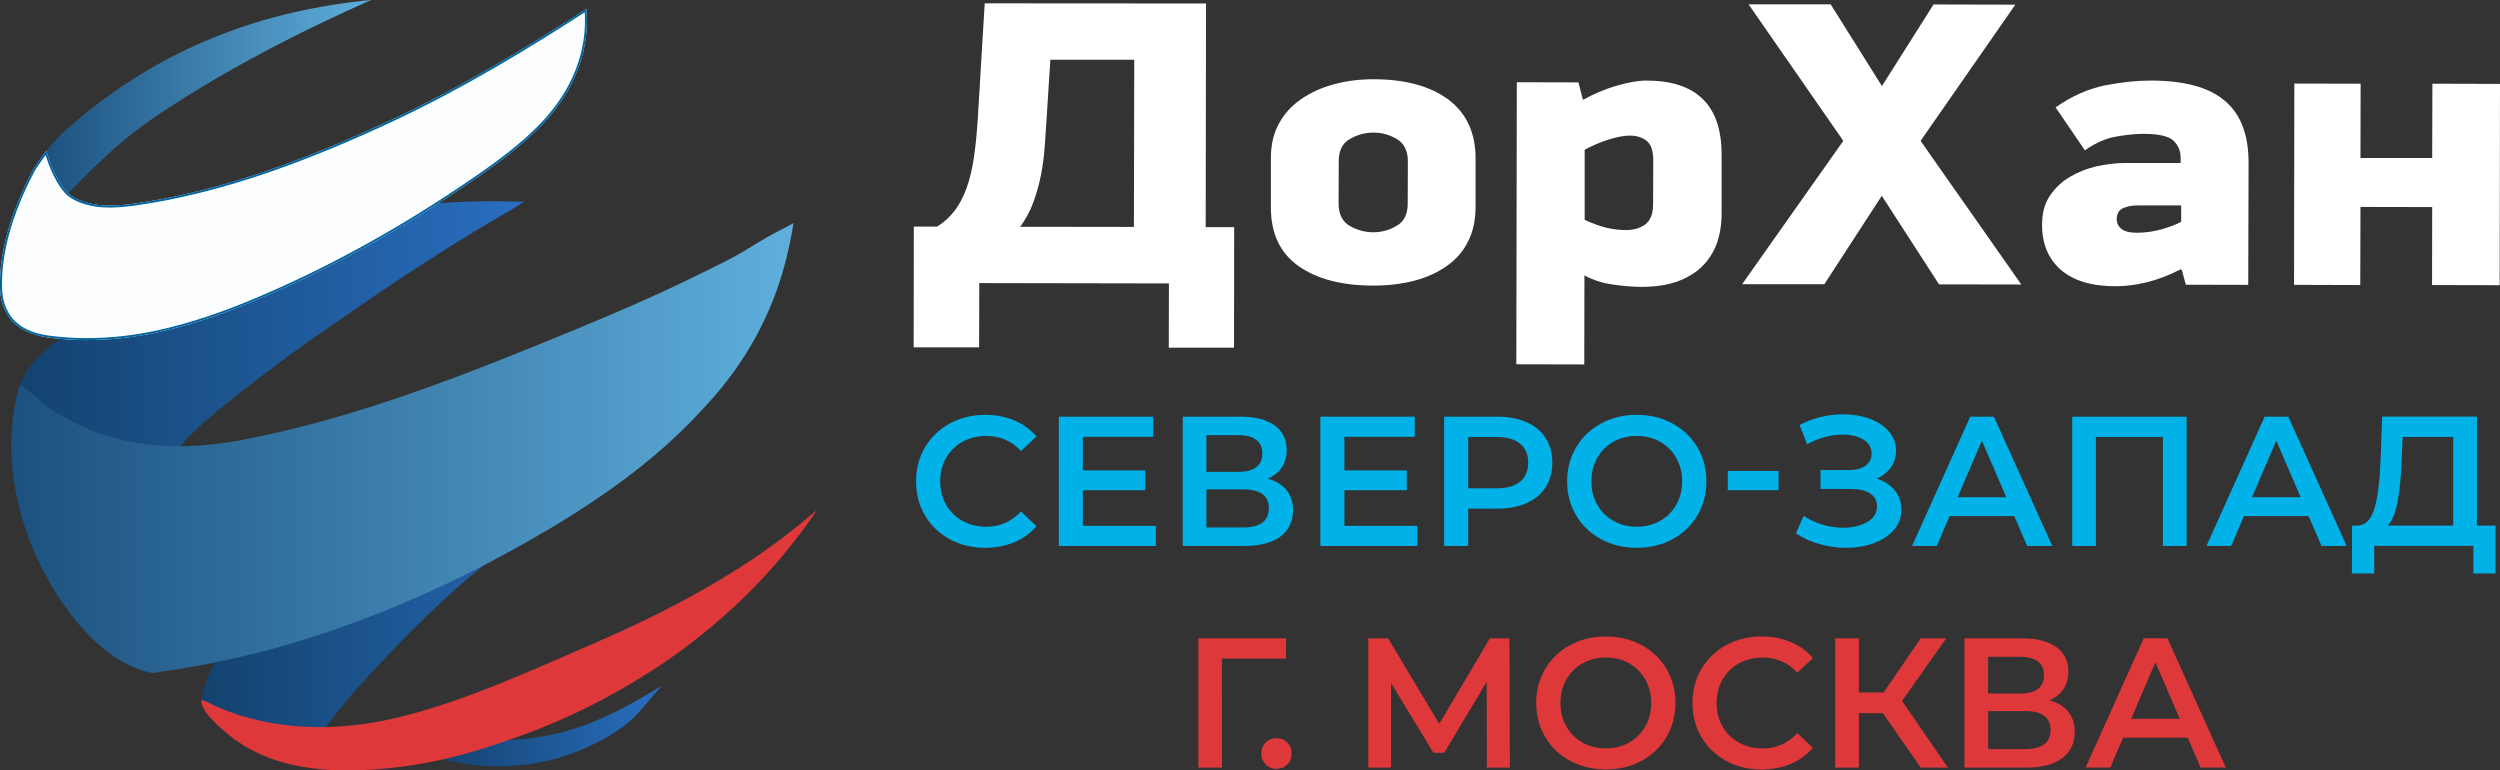
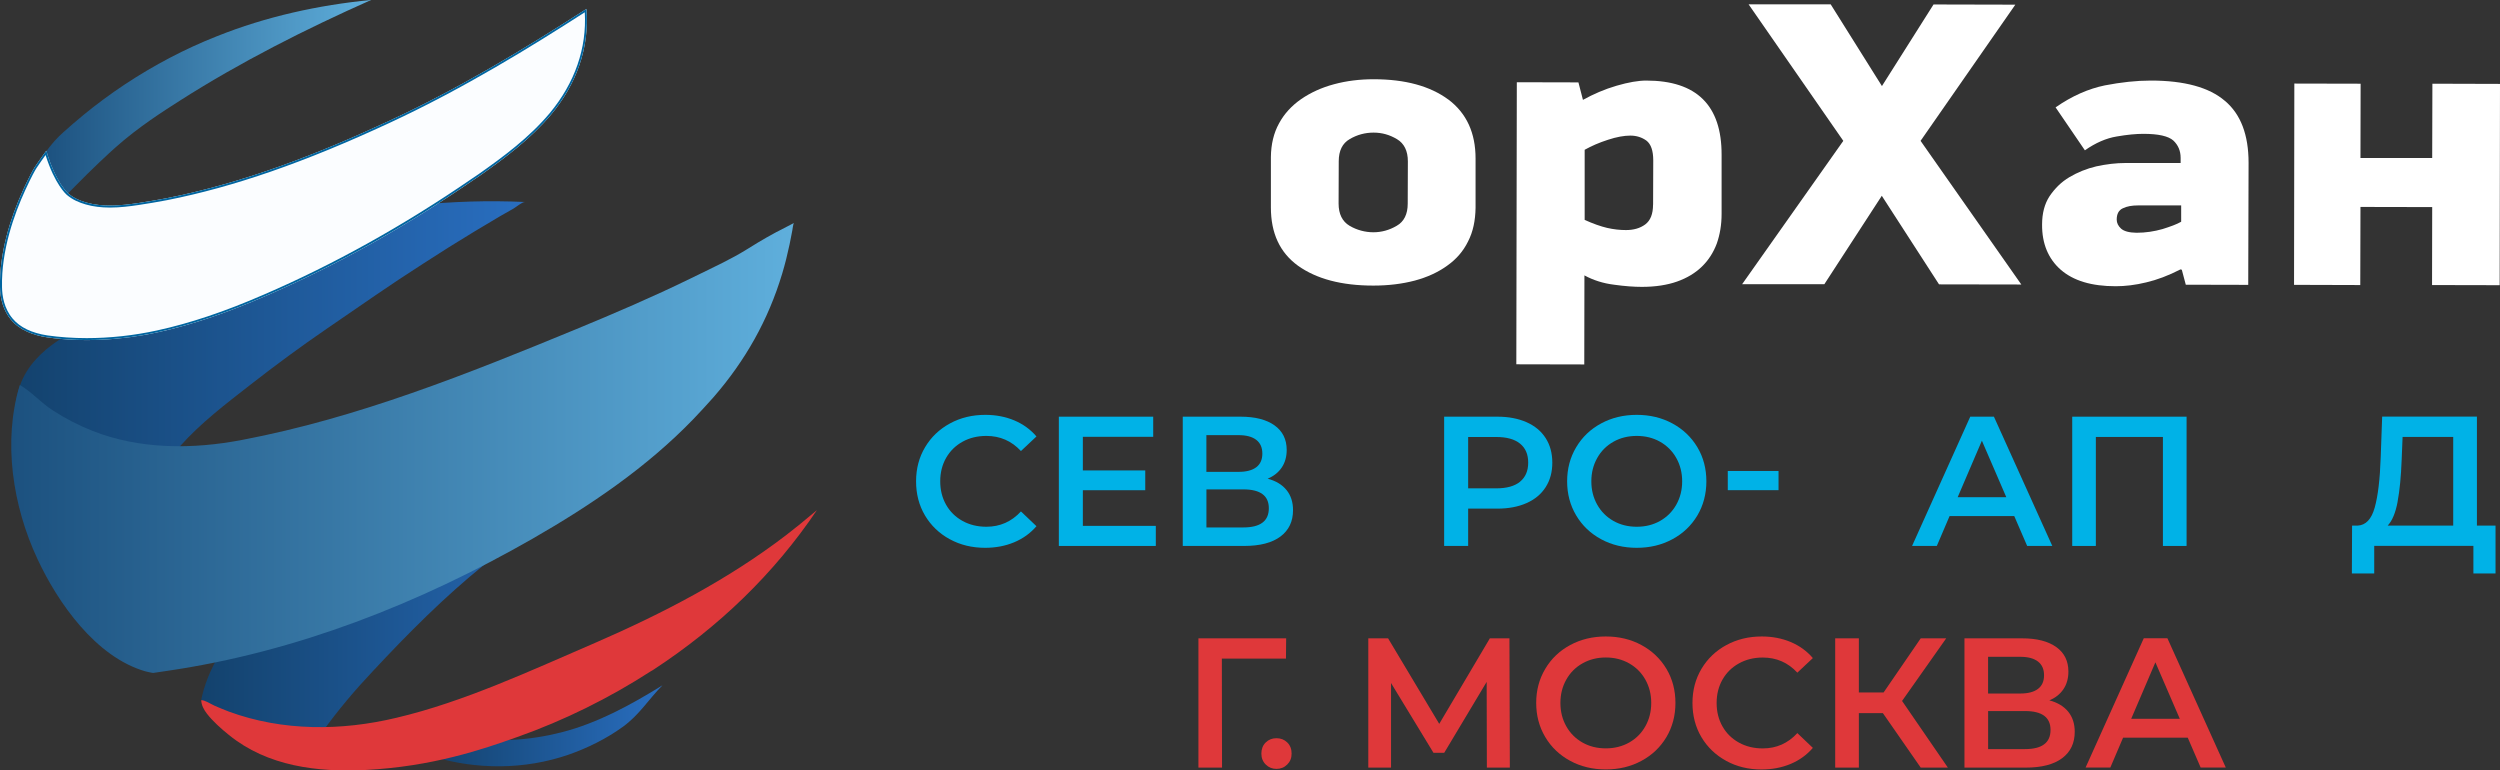
<svg xmlns="http://www.w3.org/2000/svg" xmlns:xlink="http://www.w3.org/1999/xlink" id="_Слой_2" data-name="Слой 2" viewBox="0 0 509.21 156.93">
  <rect x="0" y="0" width="509.21" height="156.93" fill="#333333" stroke="none" />
  <defs>
    <style> .cls-1 { fill: url(#_Безымянный_градиент_7); } .cls-2 { fill: #fbfdff; } .cls-2, .cls-3, .cls-4 { fill-rule: evenodd; } .cls-5 { fill: #fff; } .cls-6 { fill: #00b2e7; } .cls-7 { fill: url(#_Безымянный_градиент_12-2); } .cls-8, .cls-3 { fill: #df383a; } .cls-9 { fill: #0065a0; } .cls-4 { fill: url(#_Безымянный_градиент_12-3); } .cls-10 { clip-rule: evenodd; fill: none; } .cls-11 { fill: url(#_Безымянный_градиент_12); } .cls-12 { fill: url(#_Безымянный_градиент_7-2); } </style>
    <linearGradient id="_Безымянный_градиент_7" data-name="Безымянный градиент 7" x1="8.86" y1="20.05" x2="75.58" y2="20.05" gradientUnits="userSpaceOnUse">
      <stop offset="0" stop-color="#1c517f" />
      <stop offset="1" stop-color="#5fafdc" />
    </linearGradient>
    <linearGradient id="_Безымянный_градиент_12" data-name="Безымянный градиент 12" x1="2.95" y1="71.15" x2="106.9" y2="71.15" gradientUnits="userSpaceOnUse">
      <stop offset="0" stop-color="#13426d" />
      <stop offset="1" stop-color="#296ec0" />
    </linearGradient>
    <linearGradient id="_Безымянный_градиент_12-2" data-name="Безымянный градиент 12" x1="40.99" y1="124.84" x2="125.36" y2="124.84" xlink:href="#_Безымянный_градиент_12" />
    <linearGradient id="_Безымянный_градиент_7-2" data-name="Безымянный градиент 7" x1="2.3" y1="91.24" x2="161.73" y2="91.24" xlink:href="#_Безымянный_градиент_7" />
    <clipPath id="clippath">
      <polygon class="cls-10" points="62.78 45.83 57.03 47.54 52.77 49.14 49.32 50.81 46.01 52.7 37.11 57.58 30.21 60.86 20.72 64.9 16.71 66.65 14.3 67.87 11.86 69.33 10.64 70.21 9.46 71.11 8.34 72.12 7.3 73.2 6.32 74.39 5.45 75.65 4.68 77.01 4.09 78.47 3.77 79.45 3.49 80.39 3.32 81.33 3.18 82.2 3.08 82.97 3.01 83.63 2.97 84.16 2.97 84.54 2.94 85.52 2.94 86.74 3.04 88.24 3.29 89.91 3.7 91.72 3.98 92.67 4.37 93.61 4.79 94.58 5.27 95.56 5.87 96.5 6.53 97.44 6.98 98.04 7.47 98.56 7.92 99.05 8.38 99.47 8.83 99.85 9.25 100.2 10.02 100.79 10.22 100.9 10.33 100.93 10.4 100.97 10.43 100.97 10.89 101.11 11.38 101.21 11.83 101.25 12.25 101.28 12.7 101.28 13.08 101.25 13.47 101.21 13.82 101.14 14.44 100.97 14.9 100.83 15.21 100.69 15.32 100.65 17.02 100.55 18.84 100.34 20.76 100.03 22.74 99.57 24.8 98.94 26.89 98.14 28.99 97.13 31.08 95.91 32.16 95.14 33.1 94.41 33.98 93.68 34.71 92.98 35.33 92.35 35.86 91.79 36.59 90.99 38.23 89.21 39.94 87.54 43.53 84.33 51.06 78.33 66.62 66.93 86.36 53.61 96.65 47.15 101.84 44.05 104.6 42.48 104.81 42.34 105.09 42.17 105.71 41.71 106.06 41.47 106.38 41.29 106.52 41.22 106.66 41.19 106.8 41.15 106.83 41.15 106.9 41.15 100.1 41.01 95.36 41.08 90.65 41.33 85.94 41.68 81.27 42.24 76.59 42.9 71.96 43.74 67.35 44.71 62.78 45.83" />
    </clipPath>
    <clipPath id="clippath-2">
-       <polygon class="cls-10" points="13.19 40.11 13.19 40.11 14.9 38.33 23.44 30.1 25.29 28.53 27.1 27.06 30.66 24.45 33.91 22.25 36.63 20.51 46.04 14.82 55.74 9.52 65.61 4.6 75.58 0 67.56 1.05 63.59 1.74 59.64 2.58 55.7 3.56 51.83 4.71 48 5.96 44.19 7.39 39.35 9.45 34.6 11.79 29.96 14.37 25.5 17.16 23.3 18.66 21.17 20.19 19.05 21.8 16.99 23.44 13.01 26.85 12.77 27.1 12.53 27.31 12.28 27.55 12 27.8 11.2 28.63 10.61 29.3 10.05 29.99 9.46 30.8 9.42 30.83 9.39 30.9 9.32 30.93 9.28 31 9.25 31.08 9.21 31.18 9.14 31.25 9.11 31.35 9.11 31.39 9.07 31.42 9.07 31.46 9.04 31.49 9.04 31.53 9.04 31.56 9 31.56 8.86 32.3 8.86 32.61 8.9 33.1 8.97 33.76 9.07 34.49 9.32 35.33 9.46 35.75 9.63 36.2 9.88 36.62 10.12 37.07 10.4 37.49 10.71 37.91 10.89 38.08 11.06 38.29 11.34 38.61 11.69 38.92 12.11 39.31 12.63 39.69 13.19 40.11" />
-     </clipPath>
+       </clipPath>
    <linearGradient id="_Безымянный_градиент_12-3" data-name="Безымянный градиент 12" x1="88.14" y1="147.83" x2="134.94" y2="147.83" xlink:href="#_Безымянный_градиент_12" />
  </defs>
  <g id="_Слой_1-2" data-name="Слой 1">
    <g>
      <g>
        <path class="cls-1" d="m75.58,0c-13.32,5.93-26.61,12.63-38.96,20.51-3.21,2.06-8.33,5.27-13.18,9.59-1.25,1.12-4.6,4.19-8.54,8.23-.73.73-1.33,1.36-1.71,1.78-1.64-1.12-2.48-2.2-2.48-2.2-1.85-2.16-1.88-5.06-1.85-5.62l.14-.73s.03-.1.1-.21c.1-.28.24-.45.35-.56.77-1.08,1.74-2.16,1.74-2.16.45-.45.73-.77.8-.84.35-.35.7-.63,1.01-.94,1.29-1.15,2.62-2.3,3.98-3.42,2.72-2.23,5.55-4.32,8.51-6.28,5.86-3.87,12.14-7.19,18.69-9.77,10.01-4.01,20.68-6.35,31.39-7.39Z" />
        <path class="cls-11" d="m106.9,41.15c-.52-.03-1.81,1.05-2.3,1.33-.91.52-1.81,1.05-2.76,1.57-1.74,1.05-3.45,2.06-5.2,3.1-3.45,2.09-6.91,4.25-10.29,6.45-6.73,4.29-13.22,8.86-19.74,13.32-5.3,3.63-10.5,7.46-15.55,11.4s-10.22,7.85-14.47,12.66c-.66.77-2.48,2.9-5.51,4.92-5.51,3.63-11.4,4.57-15.76,4.74,0,0-2.34,1.19-4.88.31-.1-.03-.24-.1-.42-.17-.91-.66-2.23-1.74-3.49-3.35-3.8-4.99-3.63-10.78-3.56-12.9,0-.73.17-3.52,1.12-6.07,2.86-8.02,12.35-11.79,16.64-13.57,29.3-11.89,24.17-14.33,42.06-19.08,14.33-3.77,29.3-5.34,44.12-4.67Z" />
        <path class="cls-7" d="m125.36,99.01c-19.67,7.81-34.99,22.22-49.46,37.74-3.59,3.8-7.01,7.85-10.11,12.14-.21.28-.42.56-.7.84-1.08.91-2.34,1.12-7.81.8-6.38-.38-9.63-.59-11.05-1.81-1.15-1.01-2.79-2.79-3.87-4.25-.59-.8-1.08-1.5-1.36-1.99.07-.38.24-1.08.49-1.99,4.15-13.95,18.17-22.18,21.52-24.41,18.07-10.99,37.5-16.95,58.42-16.85,1.29,0,2.72.24,3.94-.21Z" />
        <path class="cls-12" d="m158.17,47.26c.91-.49,3.52-1.85,3.56-1.85-.17.07-.31,1.36-.35,1.53-.21.98-.35,1.92-.56,2.86-.42,1.99-.91,3.98-1.5,5.93-2.82,9.42-7.53,17.75-13.99,25.18-1.33,1.5-2.68,2.96-4.08,4.43-9.49,9.84-20.96,17.61-32.82,24.41-22.98,13.15-48.06,23.05-74.36,26.89-1.15.17-2.13.31-2.82.42-.1,0-.21,0-.35-.04-.17-.03-1.22-.24-1.29-.28-10.08-2.9-17.82-13.92-22.01-22.95-4.99-10.67-7.08-23.93-3.56-35.37,2.37,1.36,4.32,3.63,6.66,5.13,2.55,1.67,5.27,3.07,8.09,4.19,9.66,3.84,20.54,3.8,30.59,1.85,23.47-4.46,45.93-13.46,67.94-22.53,7.85-3.24,15.66-6.59,23.3-10.32,5.51-2.69,8.37-4.01,11.47-5.93,1.05-.66,3.17-1.99,6.07-3.56Z" />
        <path class="cls-2" d="m119.46,1.81c-12.97,8.37-26.19,16.32-40.25,22.84-14.47,6.73-29.61,12.63-45.3,15.73-1.92.35-3.84.7-5.75.98-3.52.52-7.15.87-10.57-.1-1.29-.38-2.48-.84-3.73-1.88,0,0-2.51-2.13-4.43-8.68.03-.03-1.46,1.99-2.37,3.38-.35.56-1.12,1.95-2.27,4.46C1.99,44.61-.13,51.72,0,58.45c.03,2.41.7,4.85,2.27,6.7,1.78,2.13,4.57,3.14,7.32,3.56,7.29,1.05,15.28.56,22.46-1.01,7.53-1.64,14.79-4.26,21.83-7.32,14.89-6.42,28.95-14.37,42.34-23.58.45-.31.91-.63,1.4-.94,5.3-3.73,10.53-7.64,14.68-12.59,5.06-6.1,7.81-13.5,7.15-21.45Z" />
        <path class="cls-9" d="m119.11,2.51c.43,7.28-2.02,14.36-7.11,20.5-4.22,5.04-9.53,8.95-14.59,12.51-.46.29-.88.59-1.31.88l-.1.07c-13.77,9.46-27.99,17.38-42.27,23.54-7.92,3.45-15.04,5.84-21.76,7.3-4.66,1.02-9.61,1.56-14.3,1.56-2.78,0-5.47-.19-8.01-.55-3.21-.49-5.59-1.64-7.08-3.42-1.75-2.06-2.15-4.64-2.17-6.45-.16-7.46,2.49-14.85,4.74-19.74,1.33-2.9,2.05-4.11,2.24-4.41.57-.88,1.38-2.01,1.89-2.72,1.89,6,4.22,8.02,4.32,8.11,1.25,1.04,2.45,1.54,3.88,1.96,1.49.43,3.11.63,4.93.63,2.04,0,4.08-.26,5.8-.52,1.96-.28,3.89-.64,5.77-.98,13.66-2.7,28.09-7.71,45.39-15.76,15.03-6.97,29.07-15.64,39.73-22.51m.35-.7c-12.97,8.37-26.19,16.32-40.25,22.84-14.47,6.73-29.61,12.63-45.3,15.73-1.92.35-3.84.7-5.75.98-1.9.28-3.83.51-5.74.51-1.63,0-3.25-.17-4.82-.62-1.29-.38-2.48-.84-3.73-1.88,0,0-2.51-2.13-4.43-8.68-.03.05-1.48,2.02-2.37,3.38-.35.56-1.12,1.95-2.27,4.46C1.99,44.61-.13,51.72,0,58.45c.03,2.41.7,4.85,2.27,6.7,1.78,2.13,4.57,3.14,7.32,3.56,2.62.38,5.34.55,8.07.55,4.86,0,9.79-.56,14.39-1.57,7.53-1.64,14.79-4.26,21.83-7.32,14.89-6.42,28.95-14.37,42.34-23.58.45-.31.91-.63,1.4-.94,5.3-3.73,10.53-7.64,14.68-12.59,5.06-6.1,7.81-13.5,7.15-21.45h0ZM9.42,30.69s0,0,0,0c0,0,0,0,0,0,0,0,0,0,0,0h0Z" />
        <path class="cls-4" d="m134.94,139.58c-2.86,2.89-4.71,6.03-8.09,8.47-3.38,2.44-7.19,4.32-11.09,5.68-8.93,3.07-18.66,3.07-27.62.38,1.99-.45,4.12-1.01,6.28-1.64,1.67-.45,3.35-1.22,5.06-1.53,1.53-.31,3.24-.14,4.81-.24,3.38-.17,6.77-.7,10.04-1.53,7.39-1.88,14.19-5.62,20.61-9.59Z" />
        <path class="cls-3" d="m166.4,103.9c-.87.73-2.13,1.78-3.66,3.03,0,0-.31.24-.8.63,0,0-.91.73-1.81,1.43-11.89,9.1-25.25,16.01-38.96,21.97-12.97,5.58-26.65,12-40.42,15.24-11.23,2.69-23.16,2.76-34.11-1.25-.98-.38-1.95-.77-2.9-1.19-.8-.35-1.95-1.15-2.75-1.15,0,.98.56,1.99,1.15,2.75,1.22,1.57,2.9,3.07,4.46,4.32,7.88,6.42,18.07,7.64,27.9,7.15,13.6-.7,23.75-4.18,30.83-6.7,9.56-3.38,18.73-7.92,27.27-13.43.21-.1.42-.24.63-.38,13.22-8.68,24.38-19.39,33.17-32.43Z" />
      </g>
      <g>
-         <path class="cls-5" d="m245.64.71l-45.07-.03-1.42,23.7c-.2,2.98-.47,5.6-.81,7.87-.34,2.27-.81,4.27-1.46,6.04-.61,1.73-1.42,3.26-2.37,4.55-.98,1.29-2.17,2.41-3.63,3.32h-4.75l-.03,24.59h13.33l.03-13.09,38.63.07-.03,13.09h13.29l.03-24.55h-5.8l.07-45.55Zm-14.68,45.51l-23.16-.03c1.12-1.53,2.03-3.22,2.68-4.99.64-1.8,1.19-3.66,1.56-5.6.37-1.9.61-3.8.75-5.7.14-1.9.27-3.73.37-5.49l.78-12.24h17.09l-.07,34.05Z" />
        <path class="cls-5" d="m295.01,20.28c-3.73-2.75-8.78-4.14-15.23-4.14-2.85,0-5.56.34-8.07,1.02-2.54.68-4.75,1.7-6.68,3.02-1.9,1.32-3.43,2.95-4.51,4.95-1.09,1.97-1.63,4.27-1.66,6.85v10.28c0,5.26,1.83,9.19,5.53,11.87,3.76,2.68,8.85,4.04,15.33,4.04,3.05,0,5.87-.34,8.45-1.02,2.54-.68,4.75-1.7,6.58-3.02,1.87-1.32,3.29-2.95,4.27-4.95,1.02-1.97,1.49-4.27,1.53-6.85v-10.04c0-5.22-1.83-9.22-5.53-12.01Zm-8.28,21.2c0,2.14-.75,3.66-2.24,4.51-1.49.88-3.09,1.32-4.75,1.32s-3.36-.44-4.85-1.32-2.24-2.41-2.24-4.54l.03-8.61c0-2.14.75-3.66,2.24-4.51,1.49-.88,3.12-1.32,4.85-1.32s3.26.44,4.75,1.32c1.49.88,2.24,2.41,2.24,4.54l-.03,8.61Z" />
        <polygon class="cls-5" points="410.49 .95 393.83 .91 383.32 17.53 372.88 .88 356.16 .88 375.45 28.69 354.84 57.89 371.59 57.89 383.29 39.88 394.95 57.92 411.71 57.95 391.19 28.69 410.49 .95" />
        <polygon class="cls-5" points="495.44 17.05 495.4 32.18 480.79 32.18 480.82 17.05 467.32 17.02 467.26 58.02 480.75 58.06 480.79 42.15 495.4 42.18 495.37 58.06 509.14 58.09 509.21 17.09 495.44 17.05" />
        <path class="cls-5" d="m335.34,16.41c-1.63,0-3.63.34-6.07,1.05-2.44.71-4.71,1.7-6.85,2.88l-.92-3.56-12.55-.03-.1,57.45,13.84.03.03-18.14c1.8.98,3.83,1.63,6.04,1.9,2.2.31,4.1.44,5.66.44,2.75,0,5.16-.37,7.19-1.09,2-.71,3.7-1.73,5.05-3.05,1.36-1.32,2.34-2.88,3.02-4.68.64-1.83.98-3.83.98-6.04v-12.04c.03-10.07-5.09-15.12-15.33-15.12Zm1.36,25.26c0,1.93-.54,3.26-1.59,4.04-1.05.78-2.37,1.15-3.93,1.15-1.26,0-2.51-.14-3.83-.44-1.32-.31-2.85-.85-4.58-1.63v-14.28c1.39-.78,2.95-1.46,4.75-2.04,1.76-.58,3.29-.85,4.54-.85s2.34.34,3.29,1.02c.92.71,1.39,2.04,1.39,4.04l-.03,8.99Z" />
        <path class="cls-5" d="m453.18,20.55c-3.19-2.75-8.24-4.14-15.09-4.14-2.92,0-6.04.34-9.36.98-3.32.68-6.68,2.14-10.04,4.48l5.97,8.75c2.17-1.53,4.38-2.48,6.48-2.82,2.14-.37,3.93-.54,5.43-.54,3.09,0,5.09.47,6.1,1.36.98.92,1.49,2.1,1.49,3.53v1.05h-11.22c-1.93,0-3.9.24-5.94.68-2,.47-3.83,1.22-5.49,2.2-1.66.98-2.98,2.31-4.04,3.87-1.02,1.56-1.53,3.49-1.53,5.77-.03,3.9,1.26,6.99,3.8,9.22,2.58,2.24,6.27,3.36,11.19,3.36,1.93,0,4-.24,6.21-.78,2.2-.51,4.54-1.39,6.99-2.65l.27.07.81,3.05,12.72.03.07-24.86c0-5.7-1.59-9.9-4.82-12.62Zm-8.92,24.62c-.88.51-2.17.98-3.8,1.49-1.66.47-3.43.75-5.29.75-1.53-.03-2.54-.31-3.15-.85-.58-.54-.88-1.15-.88-1.83,0-1.15.41-1.93,1.26-2.31.85-.41,1.87-.58,3.05-.58h8.82v3.32Z" />
      </g>
      <g>
        <path class="cls-6" d="m193.45,109.83c-2.14-1.17-3.82-2.78-5.04-4.83s-1.82-4.38-1.82-6.96.61-4.9,1.84-6.96c1.23-2.06,2.92-3.67,5.06-4.83,2.14-1.17,4.54-1.75,7.2-1.75,2.16,0,4.12.38,5.91,1.13,1.78.75,3.29,1.84,4.51,3.27l-3.16,2.97c-1.91-2.06-4.25-3.08-7.04-3.08-1.81,0-3.42.39-4.85,1.18-1.43.79-2.55,1.89-3.35,3.29s-1.2,3-1.2,4.78.4,3.37,1.2,4.78c.8,1.41,1.92,2.5,3.35,3.29,1.43.79,3.05,1.18,4.85,1.18,2.78,0,5.13-1.04,7.04-3.12l3.16,3.01c-1.23,1.43-2.74,2.52-4.53,3.27-1.79.75-3.77,1.13-5.92,1.13-2.66,0-5.06-.58-7.2-1.75Z" />
        <path class="cls-6" d="m235.42,107.1v4.1h-19.75v-26.33h19.22v4.1h-14.33v6.85h12.71v4.03h-12.71v7.26h14.86Z" />
        <path class="cls-6" d="m262.05,99.82c.88,1.09,1.32,2.45,1.32,4.08,0,2.31-.85,4.1-2.56,5.38-1.71,1.28-4.18,1.92-7.41,1.92h-12.49v-26.33h11.77c2.96,0,5.27.59,6.92,1.77s2.48,2.85,2.48,5c0,1.38-.33,2.57-1,3.57-.67,1-1.62,1.77-2.88,2.29,1.68.45,2.96,1.22,3.84,2.31Zm-16.33-3.71h6.55c1.58,0,2.78-.31,3.61-.94.83-.63,1.24-1.55,1.24-2.78s-.41-2.16-1.24-2.8c-.83-.64-2.03-.96-3.61-.96h-6.55v7.49Zm12.72,7.41c0-2.56-1.73-3.84-5.19-3.84h-7.52v7.75h7.52c3.46,0,5.19-1.3,5.19-3.91Z" />
-         <path class="cls-6" d="m288.69,107.1v4.1h-19.75v-26.33h19.22v4.1h-14.33v6.85h12.71v4.03h-12.71v7.26h14.86Z" />
        <path class="cls-6" d="m310.94,86c1.69.75,2.99,1.83,3.89,3.24.9,1.4,1.35,3.07,1.35,5s-.45,3.57-1.35,4.98c-.9,1.42-2.2,2.5-3.89,3.25-1.69.75-3.68,1.13-5.96,1.13h-5.94v7.6h-4.89v-26.33h10.83c2.28,0,4.27.38,5.96,1.13Zm-1.33,12.11c1.1-.9,1.66-2.19,1.66-3.88s-.55-2.97-1.66-3.87c-1.1-.9-2.72-1.35-4.85-1.35h-5.72v10.46h5.72c2.13,0,3.75-.45,4.85-1.35Z" />
        <path class="cls-6" d="m326.12,109.83c-2.16-1.17-3.85-2.78-5.08-4.85-1.23-2.07-1.84-4.38-1.84-6.94s.61-4.87,1.84-6.94c1.23-2.07,2.92-3.69,5.08-4.85,2.16-1.17,4.58-1.75,7.26-1.75s5.1.58,7.26,1.75c2.16,1.17,3.85,2.78,5.08,4.83,1.23,2.06,1.84,4.38,1.84,6.96s-.62,4.9-1.84,6.96c-1.23,2.06-2.92,3.67-5.08,4.83-2.16,1.17-4.58,1.75-7.26,1.75s-5.1-.58-7.26-1.75Zm12-3.72c1.4-.79,2.51-1.89,3.31-3.31s1.2-3,1.2-4.76-.4-3.34-1.2-4.76-1.91-2.52-3.31-3.31-2.98-1.18-4.74-1.18-3.34.39-4.74,1.18c-1.41.79-2.51,1.89-3.31,3.31-.8,1.42-1.2,3-1.2,4.76s.4,3.34,1.2,4.76c.8,1.42,1.91,2.52,3.31,3.31,1.4.79,2.98,1.18,4.74,1.18s3.34-.39,4.74-1.18Z" />
        <path class="cls-6" d="m351.92,95.93h10.34v3.91h-10.34v-3.91Z" />
-         <path class="cls-6" d="m385.95,99.9c.89,1.12,1.33,2.43,1.33,3.93,0,1.58-.51,2.95-1.54,4.12-1.03,1.17-2.4,2.06-4.12,2.69-1.72.63-3.59.94-5.62.94-1.76,0-3.52-.24-5.29-.73-1.77-.49-3.4-1.22-4.91-2.2l1.58-3.57c1.15.78,2.43,1.37,3.84,1.79,1.4.41,2.8.62,4.18.62,1.98,0,3.63-.39,4.95-1.17s1.97-1.84,1.97-3.2c0-1.15-.48-2.03-1.43-2.63s-2.27-.9-3.95-.9h-6.13v-3.84h5.75c1.46,0,2.6-.3,3.42-.9.83-.6,1.24-1.42,1.24-2.45,0-1.23-.56-2.18-1.67-2.86-1.12-.68-2.54-1.02-4.27-1.02-1.18,0-2.4.17-3.65.51s-2.43.83-3.54,1.49l-1.54-3.95c1.35-.73,2.79-1.27,4.31-1.64,1.52-.36,3.03-.54,4.53-.54,1.96,0,3.76.3,5.4.9s2.95,1.46,3.93,2.58c.98,1.12,1.47,2.43,1.47,3.93,0,1.3-.35,2.45-1.05,3.42-.7.98-1.67,1.73-2.9,2.26,1.58.5,2.82,1.31,3.71,2.43Z" />
        <path class="cls-6" d="m410.27,105.11h-13.17l-2.6,6.09h-5.04l11.85-26.33h4.82l11.89,26.33h-5.12l-2.63-6.09Zm-1.62-3.84l-4.97-11.51-4.93,11.51h9.89Z" />
        <path class="cls-6" d="m445.37,84.87v26.33h-4.82v-22.2h-13.66v22.2h-4.81v-26.33h23.29Z" />
-         <path class="cls-6" d="m470.23,105.11h-13.17l-2.6,6.09h-5.04l11.85-26.33h4.82l11.89,26.33h-5.12l-2.63-6.09Zm-1.62-3.84l-4.97-11.51-4.93,11.51h9.89Z" />
        <path class="cls-6" d="m508.3,107.06v9.74h-4.51v-5.61h-20.2v5.61h-4.55l.04-9.74h1.13c1.66-.08,2.82-1.3,3.48-3.67.66-2.37,1.07-5.76,1.22-10.18l.3-8.35h19.3v22.2h3.8Zm-19.94-4.87c-.43,2.27-1.1,3.89-2.03,4.87h13.35v-18.06h-10.31l-.19,4.66c-.13,3.41-.4,6.25-.83,8.52Z" />
        <path class="cls-8" d="m261.92,134.15h-13.05l.04,22.2h-4.81v-26.33h17.87l-.04,4.14Z" />
        <path class="cls-8" d="m257.82,155.73c-.6-.59-.9-1.34-.9-2.24s.29-1.68.88-2.26c.59-.58,1.32-.87,2.2-.87s1.61.29,2.2.87c.59.58.88,1.33.88,2.26s-.3,1.65-.9,2.24-1.33.88-2.18.88-1.58-.29-2.18-.88Z" />
        <path class="cls-8" d="m302.85,156.35l-.04-17.46-8.65,14.45h-2.18l-8.65-14.22v17.23h-4.63v-26.33h4.03l10.42,17.42,10.31-17.42h3.99l.08,26.33h-4.67Z" />
        <path class="cls-8" d="m319.82,154.97c-2.16-1.17-3.85-2.78-5.08-4.85-1.23-2.07-1.84-4.38-1.84-6.94s.61-4.87,1.84-6.94c1.23-2.07,2.92-3.69,5.08-4.85,2.16-1.17,4.58-1.75,7.26-1.75s5.1.58,7.26,1.75c2.16,1.17,3.85,2.78,5.08,4.83,1.23,2.06,1.84,4.38,1.84,6.96s-.62,4.9-1.84,6.96c-1.23,2.06-2.92,3.67-5.08,4.83-2.16,1.17-4.58,1.75-7.26,1.75s-5.1-.58-7.26-1.75Zm12-3.72c1.4-.79,2.51-1.89,3.31-3.31s1.2-3,1.2-4.76-.4-3.34-1.2-4.76-1.91-2.52-3.31-3.31-2.98-1.19-4.74-1.19-3.34.4-4.74,1.19c-1.41.79-2.51,1.89-3.31,3.31-.8,1.42-1.2,3-1.2,4.76s.4,3.34,1.2,4.76c.8,1.42,1.91,2.52,3.31,3.31,1.4.79,2.98,1.18,4.74,1.18s3.34-.4,4.74-1.18Z" />
        <path class="cls-8" d="m351.59,154.97c-2.14-1.17-3.82-2.78-5.04-4.83-1.22-2.06-1.82-4.38-1.82-6.96s.61-4.9,1.84-6.96c1.23-2.06,2.92-3.67,5.06-4.83s4.54-1.75,7.2-1.75c2.16,0,4.12.38,5.91,1.13,1.78.75,3.29,1.84,4.51,3.27l-3.16,2.97c-1.91-2.06-4.25-3.08-7.04-3.08-1.81,0-3.42.4-4.85,1.19-1.43.79-2.55,1.89-3.35,3.29-.8,1.41-1.2,3-1.2,4.78s.4,3.37,1.2,4.78,1.92,2.5,3.35,3.29c1.43.79,3.05,1.18,4.85,1.18,2.78,0,5.13-1.04,7.04-3.12l3.16,3.01c-1.23,1.43-2.74,2.52-4.53,3.27-1.79.75-3.77,1.13-5.92,1.13-2.66,0-5.06-.58-7.2-1.75Z" />
        <path class="cls-8" d="m383.51,145.25h-4.89v11.1h-4.82v-26.33h4.82v11.02h5.04l7.56-11.02h5.19l-8.99,12.75,9.33,13.58h-5.53l-7.71-11.1Z" />
        <path class="cls-8" d="m421.27,144.97c.88,1.09,1.32,2.45,1.32,4.08,0,2.31-.85,4.1-2.56,5.38-1.71,1.28-4.18,1.92-7.41,1.92h-12.49v-26.33h11.77c2.96,0,5.27.59,6.92,1.77,1.66,1.18,2.48,2.85,2.48,5,0,1.38-.33,2.57-1,3.57-.67,1-1.62,1.77-2.88,2.29,1.68.45,2.96,1.22,3.84,2.31Zm-16.33-3.71h6.55c1.58,0,2.78-.31,3.61-.94.83-.63,1.24-1.55,1.24-2.78s-.41-2.16-1.24-2.8c-.83-.64-2.03-.96-3.61-.96h-6.55v7.49Zm12.72,7.41c0-2.56-1.73-3.84-5.19-3.84h-7.52v7.75h7.52c3.46,0,5.19-1.3,5.19-3.91Z" />
        <path class="cls-8" d="m445.61,150.25h-13.17l-2.6,6.09h-5.04l11.85-26.33h4.82l11.89,26.33h-5.12l-2.63-6.09Zm-1.62-3.84l-4.97-11.51-4.93,11.51h9.89Z" />
      </g>
    </g>
  </g>
</svg>